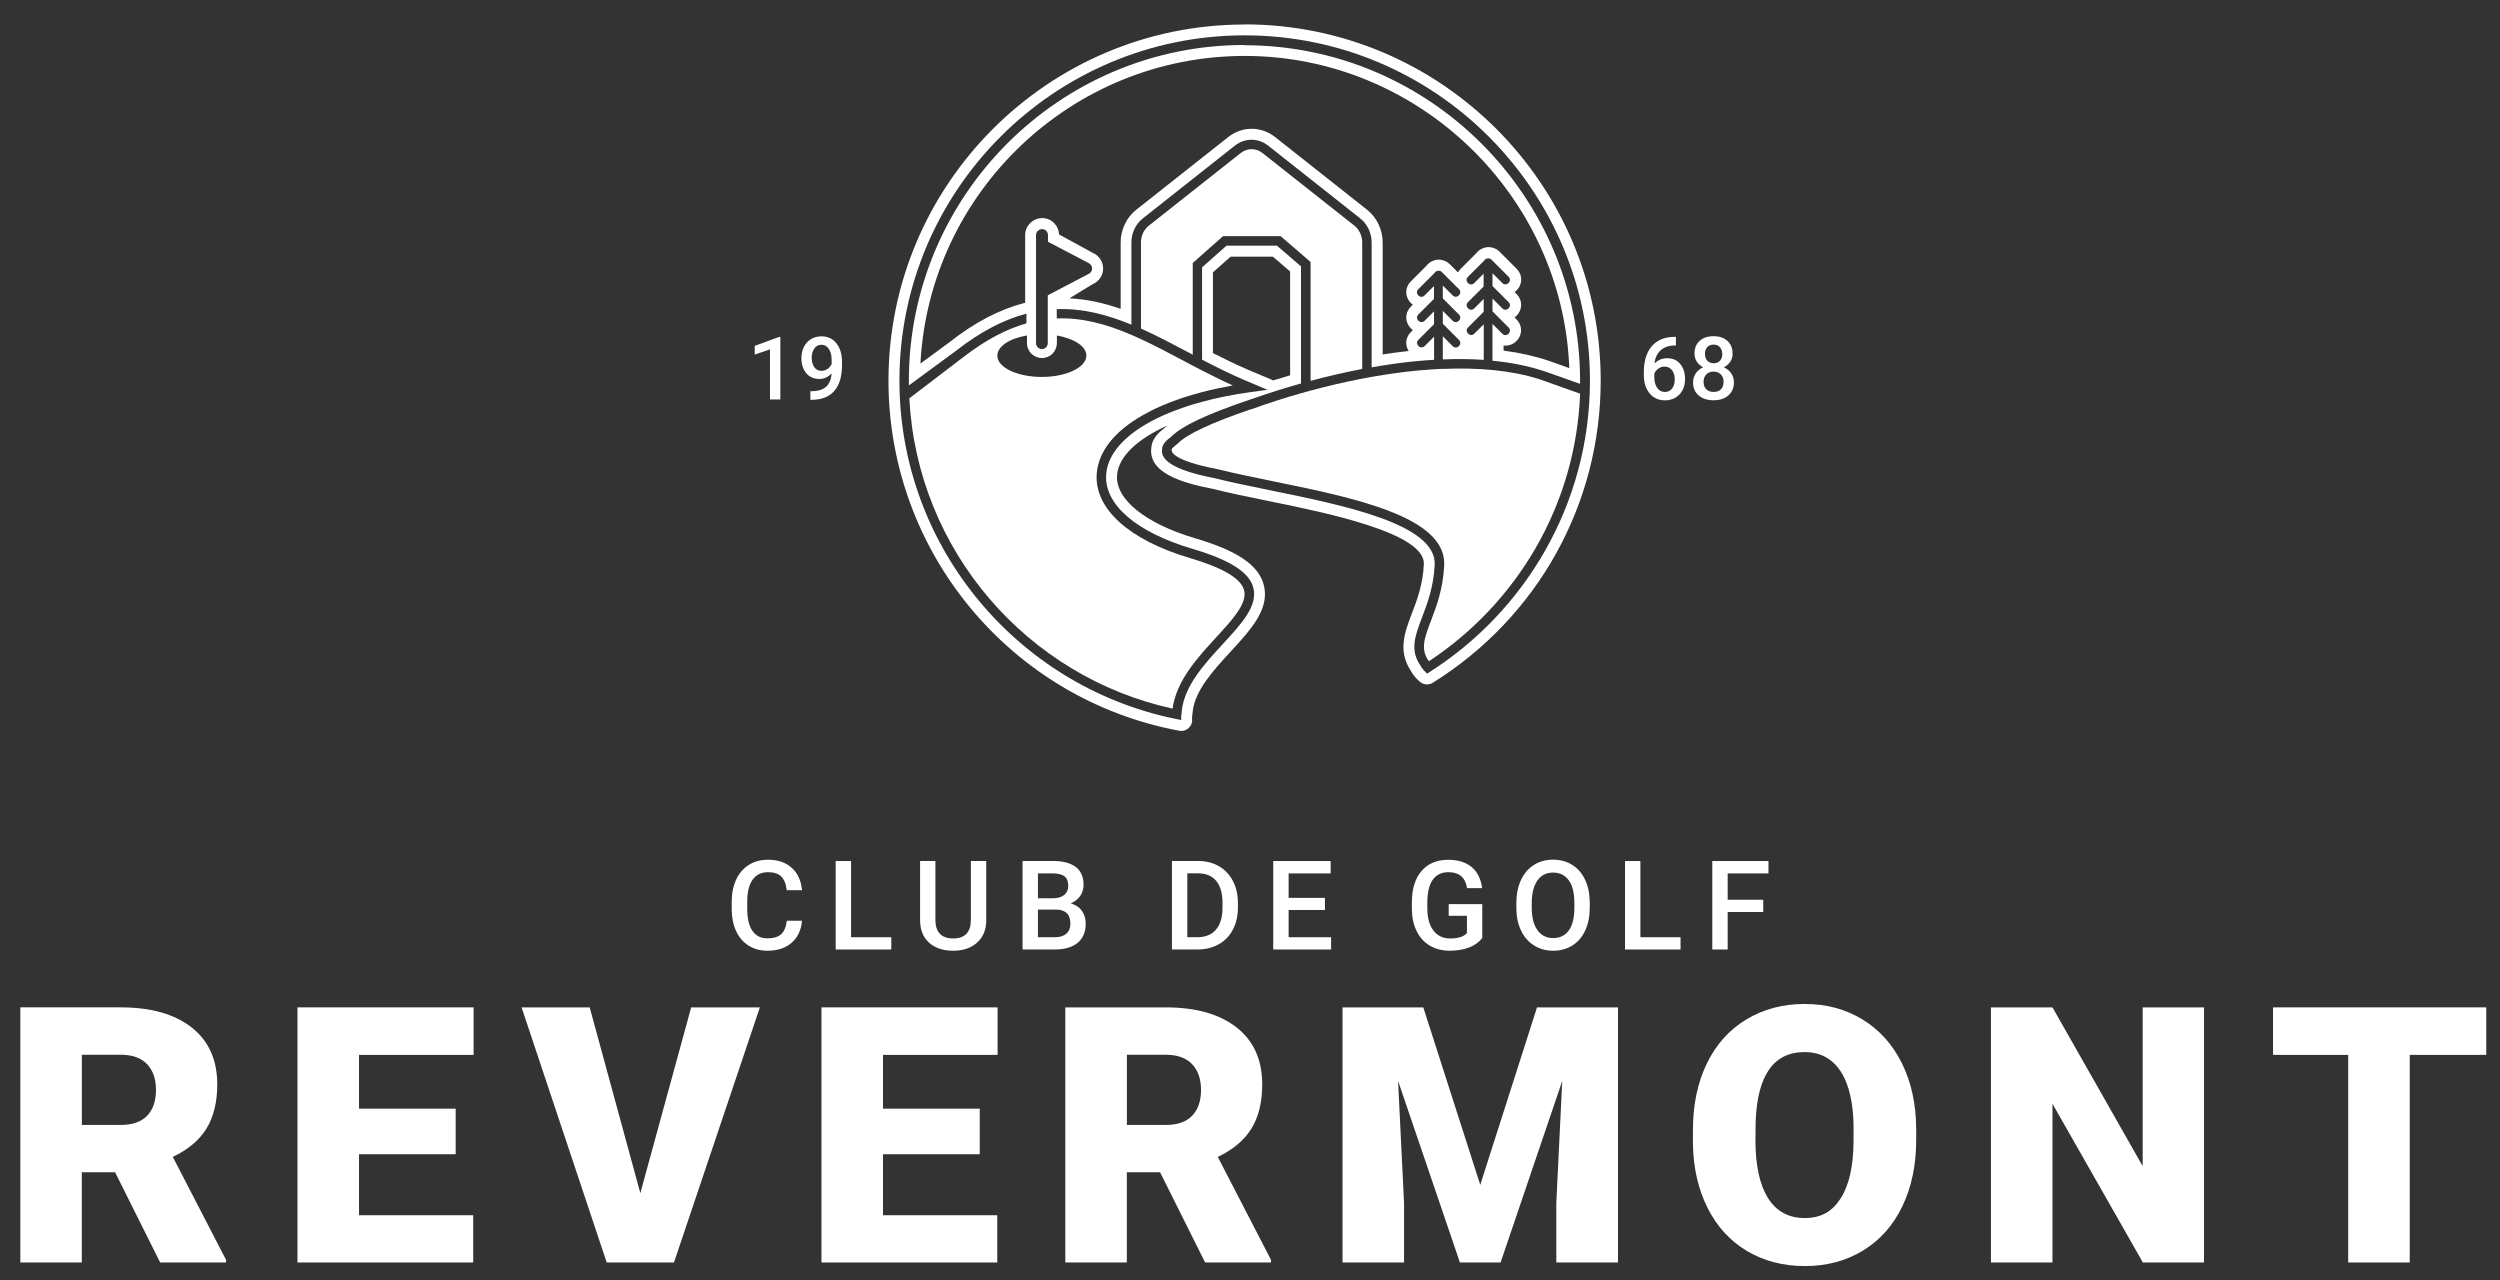
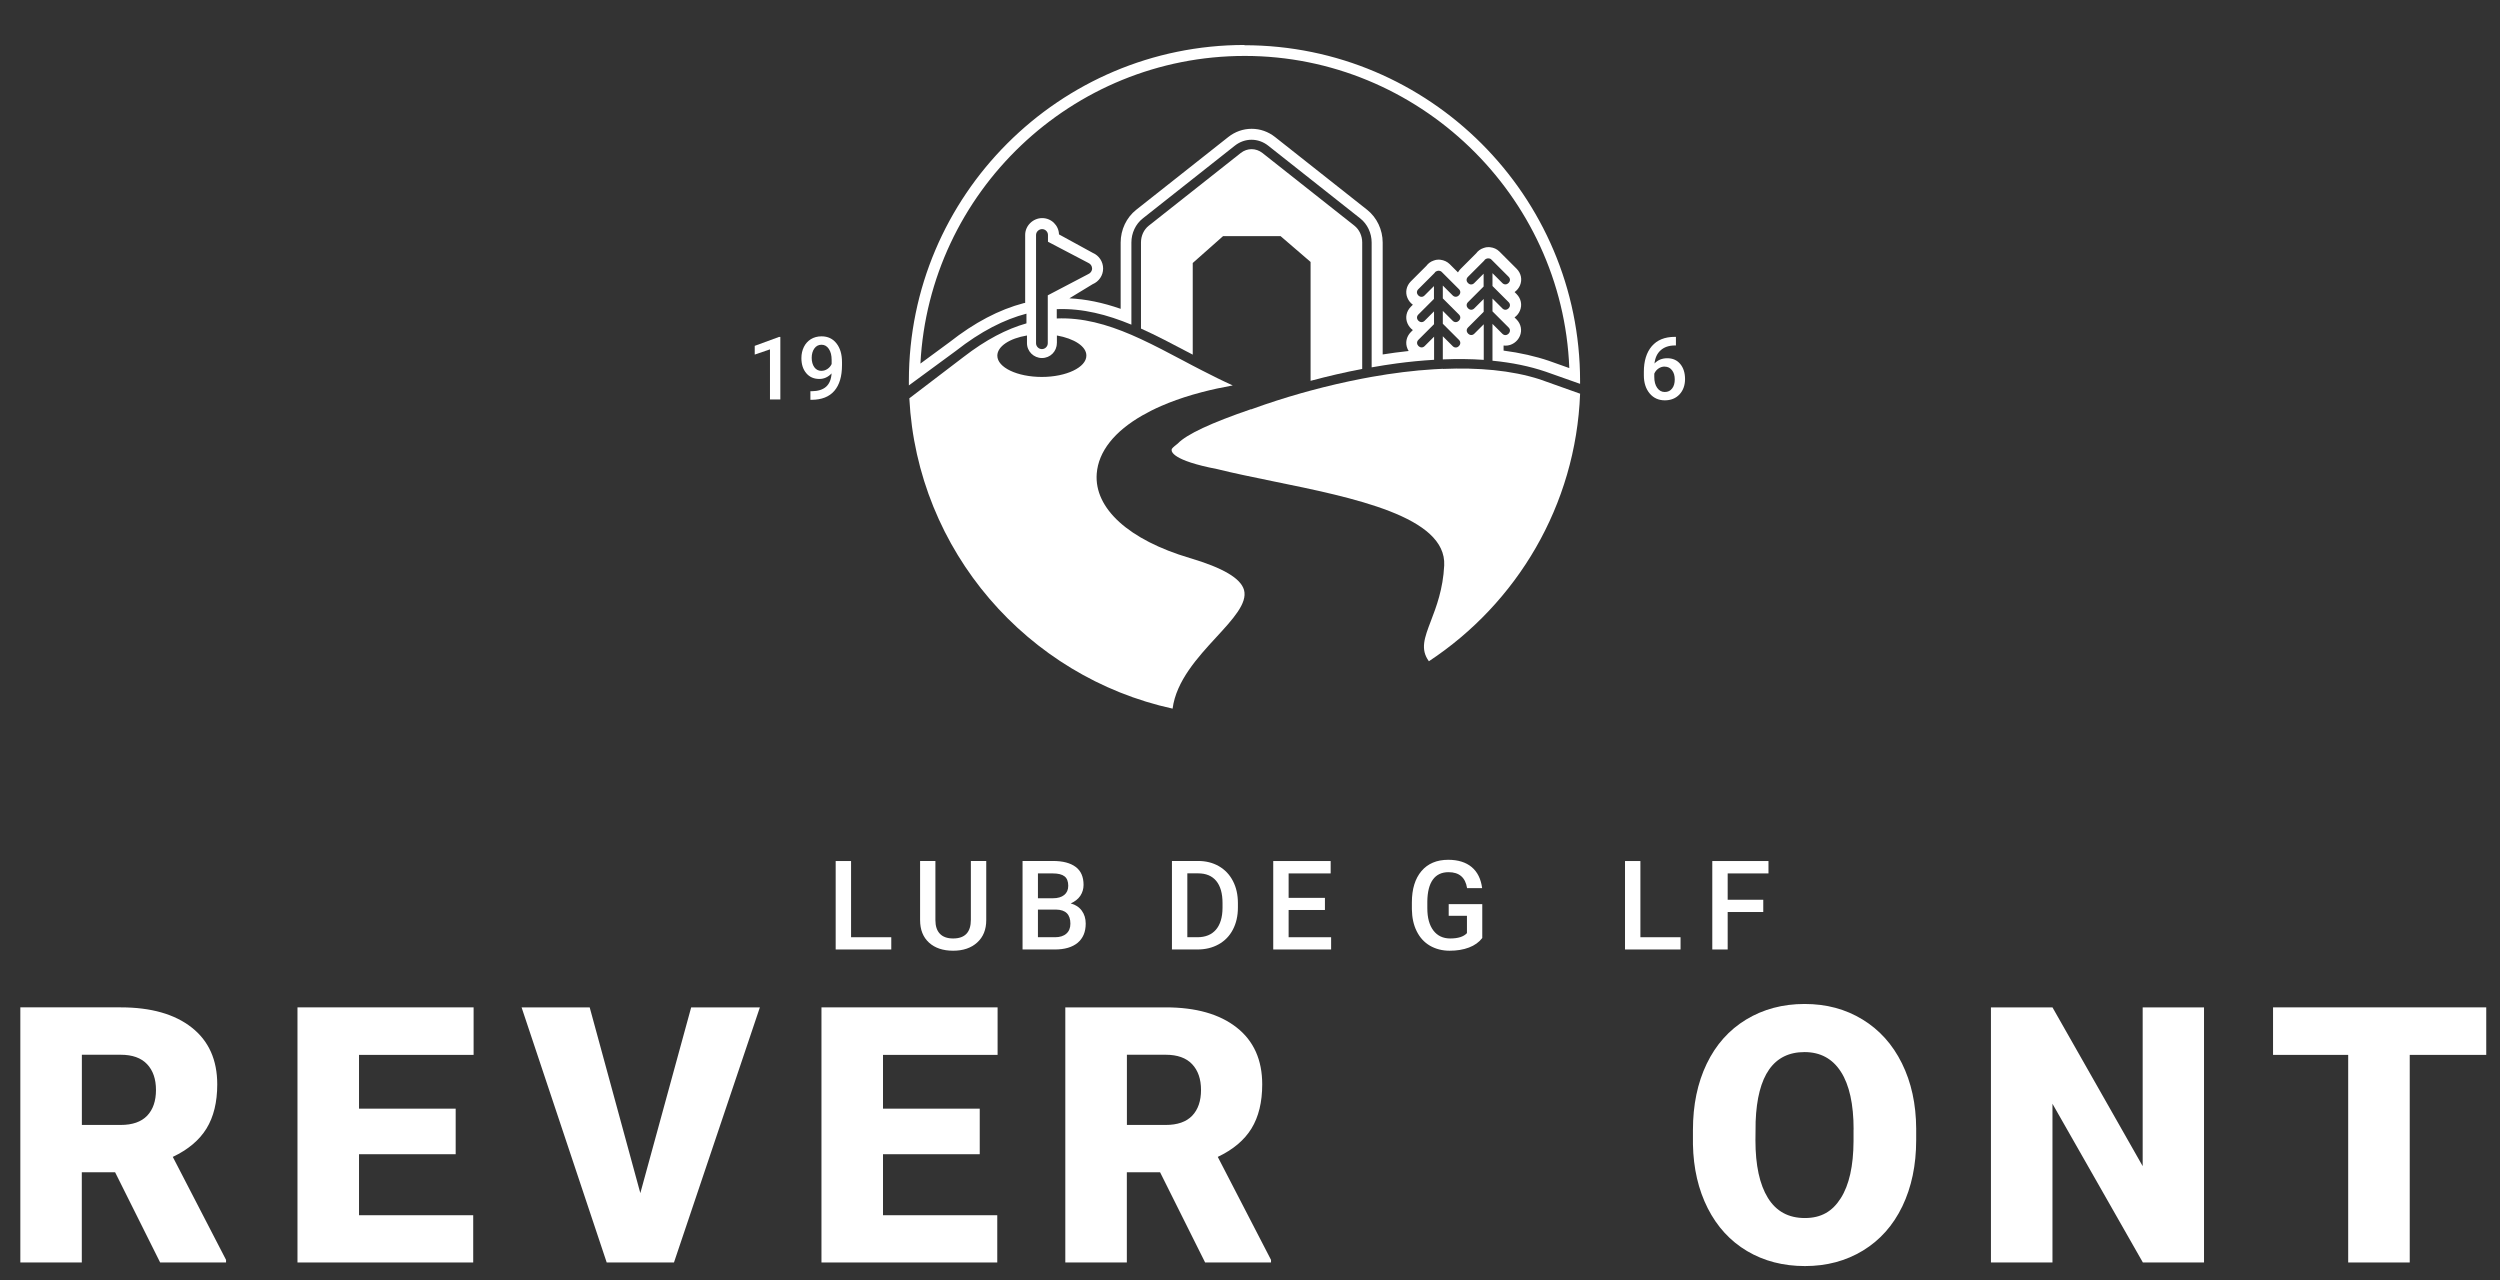
<svg xmlns="http://www.w3.org/2000/svg" id="Calque_1" data-name="Calque 1" viewBox="0 0 383.55 196.42">
  <rect x="0" y="0" width="383.55" height="196.42" fill="#333333" stroke="none" />
  <defs>
    <style>
      .cls-1 {
        fill: #fff;
      }
    </style>
  </defs>
  <path class="cls-1" d="M221.38,56.58c-.45.02-.9.04-1.36.07-3.15.19-6.37.6-9.58,1.17-.48.09-.97.18-1.45.27-2.69.52-5.35,1.14-7.94,1.84-.49.13-.97.27-1.45.4-2.57.73-5.05,1.53-7.36,2.37l-.27.1-.04-.02c-6.08,2.08-9.86,3.84-11.22,5.25l-.09.08c-.65.48-.83.73-.86.81v.08c-.06.26.06,1.64,6.99,2.97,2.48.62,5.37,1.21,8.43,1.84,12.55,2.56,26.77,5.46,26.39,12.95-.18,3.63-1.21,6.33-2.04,8.5-1,2.62-1.65,4.35-.31,6.19,13.47-8.88,22.55-23.9,23.2-41.05l-6.21-2.21c-4.34-1.39-9.45-1.82-14.83-1.59Z" />
-   <path class="cls-1" d="M190.95,3.76c-30.13,0-54.64,24.51-54.64,54.64,0,26.31,18.76,48.9,44.61,53.71.1.02.2.03.31.03.42,0,.82-.15,1.13-.44.39-.36.59-.87.53-1.4-.02-.18-.01-.35.02-.48l.03-.21.04-.43c.36-3.27,3.16-6.31,5.86-9.25,3.11-3.38,6.05-6.57,5.03-10.26-.83-3-4.05-5.18-10.45-7.07-7.71-2.28-12.32-6-12.04-9.71.21-2.75,2.93-5.44,7.68-7.59-.16.13-.31.27-.44.4-.87.66-1.84,1.58-1.97,2.87-.61,3.97,4.7,5.52,9.42,6.43,2.49.63,5.39,1.22,8.48,1.85,9.03,1.84,24.14,4.92,23.9,9.73-.16,3.14-1.05,5.48-1.84,7.54-1.08,2.82-2.19,5.73-.17,8.77.04.09.09.19.15.27.51.74.59.83,1.22,1.41.32.29.72.43,1.12.43.31,0,.61-.08.89-.25,16.13-10.08,25.76-27.42,25.76-46.37,0-30.13-24.51-54.64-54.64-54.64ZM218.94,103.35q-.54-.49-.97-1.12l.03-.02c-1.75-2.41-.92-4.63.17-7.49.79-2.07,1.77-4.65,1.94-8.05.31-6.24-13.85-9.13-25.23-11.45-3.08-.63-5.99-1.22-8.45-1.84-8.48-1.62-8.27-3.74-8.13-4.59.04-.55.47-1.12,1.41-1.81,1.61-1.63,5.44-3.43,12.01-5.66l.26-.09h.03c2.48-.87,5.02-1.68,7.59-2.4v-17.96l-3.69-3.18h-7.74l-3.75,3.33v14.16c2.08,1.08,4.21,2.15,6.4,3.09l3.63,1.53-2.62.36c-2.67.37-5.15.87-7.42,1.49-.49.13-.98.27-1.45.41-.21.06-.42.13-.62.2-1.37.44-2.66.93-3.83,1.45-5.32,2.37-8.54,5.55-8.8,9.05-.35,4.61,4.6,8.89,13.24,11.44,5.71,1.69,8.67,3.56,9.32,5.91.77,2.79-1.74,5.52-4.65,8.68-2.83,3.07-5.88,6.39-6.3,10.2l-.04.45c-.08.33-.09.68-.05,1.02-24.58-4.58-43.24-26.19-43.24-52.07,0-29.21,23.76-52.97,52.97-52.97s52.97,23.76,52.97,52.97c0,18.94-9.99,35.58-24.98,44.95ZM195.11,58.26l-3.63-1.53c-1.91-.82-3.76-1.73-5.39-2.56v-12.39l2.71-2.4h6.49l2.64,2.27v15.93c-.88.26-1.75.52-2.61.79l-.21-.11Z" />
  <path class="cls-1" d="M201.05,58.43c2.66-.71,5.33-1.33,7.94-1.83v-19.41c0-1.01-.45-1.97-1.19-2.56l-14.12-11.16c-.99-.78-2.33-.78-3.32,0l-14.12,11.16c-.75.59-1.19,1.55-1.19,2.56v13.22c2.37,1.06,4.72,2.31,7.1,3.56.28.15.56.29.84.44v-14.06l4.65-4.12h8.83l4.6,3.96v18.23Z" />
  <path class="cls-1" d="M190.95,6.9c-28.4,0-51.51,23.11-51.51,51.51,0,.24,0,.48,0,.72l7.19-5.28c3.87-3.04,7.46-4.84,10.85-5.73v1.49c-3.03.86-6.22,2.5-9.67,5.17l-8.3,6.33c1.21,23.41,18.13,42.73,40.39,47.61.55-4.26,3.89-7.9,6.64-10.89,2.62-2.84,4.87-5.29,4.32-7.31-.5-1.79-3.22-3.4-8.33-4.91-9.34-2.77-14.67-7.6-14.27-12.94.26-3.43,2.75-6.5,7.01-8.94.89-.51,1.86-1,2.9-1.45,1.46-.64,3.06-1.21,4.79-1.72.47-.14.96-.27,1.45-.4,1.49-.39,3.06-.73,4.72-1.03-1.61-.72-3.18-1.51-4.72-2.3-.49-.25-.97-.5-1.45-.75-.51-.27-1.01-.53-1.51-.8-2.19-1.16-4.31-2.28-6.42-3.26-.48-.22-.97-.44-1.45-.65-3.76-1.61-7.49-2.67-11.45-2.51v-1.43c3.99-.15,7.75.85,11.45,2.38v-12.6c0-1.45.65-2.84,1.75-3.7l14.12-11.16c1.53-1.21,3.59-1.21,5.12,0l14.12,11.16c1.09.86,1.75,2.25,1.75,3.7v19.15c1.29-.23,2.56-.43,3.81-.6,2-.27,3.92-.45,5.77-.56v-3.55l-1.45,1.45h0c-.63.62-1.58-.33-.96-.96l2.4-2.4v-1.97l-1.45,1.45c-.63.62-1.58-.33-.96-.96l2.4-2.4v-1.97l-1.45,1.45c-.63.62-1.58-.33-.96-.96l2.5-2.5c.08-.15.21-.25.37-.3l.17-.04h.09s.08,0,.08,0c.14.02.27.06.4.19l2.64,2.64c.62.63-.33,1.58-.96.96l-1.52-1.52v1.97l2.48,2.48c.62.63-.33,1.58-.96.96l-1.52-1.52v1.97l2.48,2.48c.62.63-.33,1.59-.96.96l-1.52-1.52v3.55c2.2-.09,4.3-.07,6.28.07v-5.46l-1.45,1.45c-.63.62-1.58-.33-.96-.96l2.4-2.4v-1.97l-1.45,1.45c-.63.62-1.58-.33-.96-.96l2.4-2.4v-1.97l-1.45,1.45c-.63.62-1.58-.33-.96-.96l2.5-2.5c.08-.15.21-.25.37-.3l.17-.04h.09s.08,0,.08,0c.14.01.27.06.4.19l2.64,2.64c.62.63-.33,1.58-.96.96l-1.52-1.52v1.97l2.48,2.48c.62.63-.33,1.59-.96.96l-1.52-1.52v1.97l2.48,2.48c.62.63-.33,1.58-.96.96l-1.52-1.52v5.65c2.99.29,5.71.85,8.15,1.68l5.29,1.87c0-.15,0-.29,0-.44,0-28.4-23.11-51.51-51.51-51.51ZM162.15,52.65v-1.18c2.63.47,4.55,1.67,4.52,3.1,0,1.78-3.07,3.26-6.83,3.26s-6.83-1.45-6.83-3.26c0-1.43,1.89-2.66,4.55-3.1v1.18c0,1.26,1.04,2.28,2.3,2.28s2.28-1.01,2.28-2.28ZM160.75,45.31v7.35c0,.49-.41.9-.9.9s-.9-.41-.9-.9v-16.61c0-.49.44-.9.93-.9s.9.41.9.9v1.04l6.22,3.26c.33.14.55.49.55.85,0,.38-.25.71-.58.85l-6.22,3.26ZM237.7,55.38c-2.12-.72-4.48-1.26-7.02-1.59v-.78c.1.01.2.02.31.02.94,0,1.82-.6,2.19-1.48.37-.88.17-1.85-.51-2.54l-.31-.31c.36-.26.65-.61.83-1.04.37-.88.17-1.85-.51-2.54l-.31-.31c.36-.26.65-.61.83-1.03.37-.88.17-1.85-.51-2.54l-2.65-2.65c-.38-.38-.87-.6-1.42-.66l-.22-.02-.26.02h-.05c-.13.02-.31.05-.51.13-.45.15-.83.43-1.11.81l-2.39,2.39c-.16.16-.29.34-.4.53l-1.28-1.28c-.37-.36-.85-.59-1.42-.66l-.23-.02-.25.02h-.05c-.13.02-.31.05-.51.13-.45.15-.83.43-1.11.81l-2.39,2.39c-.68.69-.88,1.66-.51,2.53.18.42.47.78.83,1.04l-.32.32c-.68.69-.88,1.66-.51,2.53.18.42.47.78.83,1.04l-.32.32c-.68.69-.88,1.66-.51,2.53.05.13.12.25.19.36-.69.08-1.39.16-2.08.25-.6.08-1.23.17-1.91.28v-17.17c0-1.96-.89-3.84-2.38-5.02l-14.12-11.16c-1.05-.83-2.29-1.27-3.6-1.27s-2.55.44-3.6,1.27l-14.12,11.16c-1.49,1.18-2.38,3.05-2.38,5.02v10.17c-2.79-.97-5.35-1.49-7.87-1.61l3.57-2.17c.98-.41,1.61-1.35,1.61-2.4s-.63-2-1.58-2.4l-5.19-2.84c-.04-1.39-1.18-2.5-2.58-2.5s-2.61,1.16-2.61,2.58v10.43l-.2.03c-3.82,1.01-7.57,2.98-11.41,6l-4.46,3.28c1.37-26.26,23.17-47.2,49.76-47.2s48.77,21.31,49.79,47.89l-3.04-1.08Z" />
-   <path class="cls-1" d="M123.05,141.25c-.14,1.45-.67,2.58-1.6,3.39-.93.81-2.17,1.22-3.72,1.22-1.08,0-2.03-.26-2.86-.77-.82-.51-1.46-1.24-1.91-2.19-.45-.95-.68-2.04-.7-3.29v-1.27c0-1.28.23-2.41.68-3.39s1.11-1.73,1.95-2.26,1.83-.79,2.94-.79c1.5,0,2.7.41,3.62,1.22.91.81,1.45,1.96,1.6,3.45h-2.35c-.11-.98-.4-1.68-.85-2.11-.46-.43-1.13-.65-2.01-.65-1.03,0-1.81.38-2.36,1.13-.55.75-.83,1.85-.84,3.3v1.2c0,1.47.26,2.59.79,3.36.52.77,1.29,1.16,2.31,1.16.93,0,1.62-.21,2.09-.62.47-.42.76-1.11.89-2.08h2.35Z" />
  <polygon class="cls-1" points="130.57 143.79 136.74 143.79 136.74 145.67 128.21 145.67 128.21 132.1 130.57 132.1 130.57 143.79" />
  <path class="cls-1" d="M151.31,132.1v9.07c0,1.44-.46,2.59-1.39,3.43-.92.84-2.15,1.26-3.69,1.26s-2.79-.41-3.7-1.24c-.91-.83-1.37-1.98-1.37-3.46v-9.06h2.35v9.08c0,.91.23,1.6.69,2.08.46.48,1.14.72,2.03.72,1.82,0,2.72-.96,2.72-2.87v-9.01h2.35Z" />
  <path class="cls-1" d="M156.88,145.67v-13.58h4.65c1.54,0,2.7.31,3.51.92s1.2,1.53,1.2,2.75c0,.62-.17,1.18-.5,1.68-.34.5-.83.88-1.47,1.16.73.2,1.3.57,1.7,1.12.4.55.6,1.21.6,1.98,0,1.27-.41,2.25-1.23,2.94-.82.68-1.99,1.03-3.51,1.03h-4.95ZM159.24,137.81h2.31c.73,0,1.31-.17,1.72-.5s.62-.8.62-1.41c0-.67-.19-1.16-.57-1.45-.38-.3-.98-.45-1.79-.45h-2.29v3.81ZM159.24,139.55v4.24h2.62c.74,0,1.32-.18,1.74-.55.42-.37.62-.88.62-1.53,0-1.41-.72-2.13-2.16-2.16h-2.82Z" />
  <path class="cls-1" d="M179.8,145.67v-13.58h4.01c1.2,0,2.27.27,3.19.8.93.54,1.65,1.29,2.16,2.28.51.98.76,2.11.76,3.38v.68c0,1.29-.26,2.42-.77,3.39-.51.98-1.24,1.73-2.19,2.26-.95.53-2.03.79-3.26.79h-3.91ZM182.16,134v9.79h1.54c1.24,0,2.19-.39,2.85-1.16.66-.77,1-1.89,1.01-3.33v-.76c0-1.47-.32-2.6-.96-3.38-.64-.78-1.57-1.17-2.79-1.17h-1.65Z" />
  <polygon class="cls-1" points="203.27 139.61 197.7 139.61 197.7 143.79 204.22 143.79 204.22 145.67 195.34 145.67 195.34 132.1 204.15 132.1 204.15 134 197.7 134 197.7 137.75 203.27 137.75 203.27 139.61" />
  <path class="cls-1" d="M227.41,143.91c-.49.64-1.17,1.13-2.04,1.46-.87.33-1.86.49-2.97.49s-2.14-.26-3.02-.77c-.88-.52-1.55-1.25-2.03-2.22-.48-.96-.72-2.08-.74-3.36v-1.06c0-2.05.49-3.65,1.47-4.81.98-1.15,2.35-1.73,4.11-1.73,1.51,0,2.71.38,3.6,1.12.89.75,1.42,1.83,1.6,3.23h-2.31c-.26-1.64-1.21-2.45-2.84-2.45-1.06,0-1.86.38-2.41,1.14-.55.76-.83,1.88-.85,3.35v1.04c0,1.47.31,2.6.93,3.42.62.81,1.48,1.22,2.58,1.22,1.21,0,2.06-.27,2.57-.82v-2.66h-2.8v-1.79h5.15v5.2Z" />
-   <path class="cls-1" d="M243.9,139.24c0,1.33-.23,2.5-.69,3.5-.46,1-1.12,1.78-1.97,2.31-.86.54-1.84.81-2.95.81s-2.08-.27-2.94-.81-1.53-1.3-2-2.3c-.47-.99-.71-2.14-.71-3.44v-.77c0-1.32.23-2.49.7-3.51.47-1.01,1.13-1.79,1.99-2.33.85-.54,1.84-.81,2.94-.81s2.09.27,2.94.8c.85.53,1.51,1.3,1.98,2.29.47,1,.7,2.16.71,3.48v.76ZM241.54,138.53c0-1.5-.28-2.66-.85-3.46-.57-.8-1.38-1.2-2.42-1.2s-1.82.4-2.39,1.2c-.57.8-.87,1.93-.88,3.39v.78c0,1.49.29,2.65.87,3.46.58.81,1.39,1.22,2.42,1.22s1.85-.4,2.41-1.19c.56-.8.84-1.96.84-3.49v-.71Z" />
  <polygon class="cls-1" points="251.67 143.79 257.83 143.79 257.83 145.67 249.31 145.67 249.31 132.1 251.67 132.1 251.67 143.79" />
  <polygon class="cls-1" points="270.52 139.92 265.06 139.92 265.06 145.67 262.7 145.67 262.7 132.1 271.32 132.1 271.32 134 265.06 134 265.06 138.04 270.52 138.04 270.52 139.92" />
  <path class="cls-1" d="M17.66,179.85h-5.11v13.84H3.12v-39.14h15.4c4.64,0,8.27,1.03,10.89,3.09,2.62,2.06,3.92,4.97,3.92,8.73,0,2.72-.55,4.98-1.65,6.77-1.1,1.79-2.83,3.24-5.17,4.35l8.17,15.8v.4h-10.11l-6.91-13.84ZM12.55,172.59h5.97c1.79,0,3.14-.47,4.05-1.41.9-.94,1.36-2.26,1.36-3.95s-.46-3.01-1.37-3.97c-.91-.96-2.26-1.44-4.03-1.44h-5.97v10.78Z" />
  <polygon class="cls-1" points="69.91 177.08 55.08 177.08 55.08 186.44 72.6 186.44 72.6 193.69 45.64 193.69 45.64 154.55 72.66 154.55 72.66 161.84 55.08 161.84 55.08 170.09 69.91 170.09 69.91 177.08" />
  <polygon class="cls-1" points="98.24 183.05 106.04 154.55 116.58 154.55 103.4 193.69 93.08 193.69 80.02 154.55 90.47 154.55 98.24 183.05" />
  <polygon class="cls-1" points="150.31 177.08 135.47 177.08 135.47 186.44 153 186.44 153 193.69 126.03 193.69 126.03 154.55 153.05 154.55 153.05 161.84 135.47 161.84 135.47 170.09 150.31 170.09 150.31 177.08" />
  <path class="cls-1" d="M177.99,179.85h-5.11v13.84h-9.44v-39.14h15.4c4.64,0,8.27,1.03,10.89,3.09,2.62,2.06,3.92,4.97,3.92,8.73,0,2.72-.55,4.98-1.65,6.77-1.1,1.79-2.83,3.24-5.17,4.35l8.17,15.8v.4h-10.11l-6.91-13.84ZM172.88,172.59h5.97c1.79,0,3.14-.47,4.05-1.41.9-.94,1.36-2.26,1.36-3.95s-.46-3.01-1.37-3.97c-.91-.96-2.26-1.44-4.03-1.44h-5.97v10.78Z" />
-   <polygon class="cls-1" points="218.36 154.55 227.1 181.78 235.81 154.55 248.23 154.55 248.23 193.69 238.77 193.69 238.77 184.55 239.68 165.84 230.22 193.69 223.98 193.69 214.49 165.82 215.41 184.55 215.41 193.69 205.97 193.69 205.97 154.55 218.36 154.55" />
  <path class="cls-1" d="M293.98,174.93c0,3.82-.71,7.2-2.12,10.14-1.42,2.94-3.43,5.2-6.04,6.79-2.61,1.59-5.58,2.38-8.91,2.38s-6.29-.77-8.87-2.3c-2.58-1.53-4.59-3.72-6.04-6.57-1.44-2.85-2.2-6.12-2.27-9.81v-2.2c0-3.84.7-7.22,2.11-10.15,1.41-2.93,3.42-5.19,6.05-6.79,2.63-1.59,5.61-2.39,8.97-2.39s6.27.79,8.87,2.37c2.6,1.58,4.62,3.82,6.06,6.73,1.44,2.91,2.17,6.25,2.19,10.01v1.8ZM284.38,173.29c0-3.89-.65-6.84-1.95-8.86-1.3-2.02-3.16-3.02-5.58-3.02-4.73,0-7.23,3.55-7.5,10.65l-.03,2.88c0,3.84.64,6.78,1.91,8.84,1.27,2.06,3.16,3.09,5.67,3.09s4.22-1.01,5.51-3.04c1.29-2.03,1.94-4.94,1.96-8.74v-1.8Z" />
  <polygon class="cls-1" points="338.14 193.69 328.76 193.69 314.89 169.34 314.89 193.69 305.45 193.69 305.45 154.55 314.89 154.55 328.73 178.91 328.73 154.55 338.14 154.55 338.14 193.69" />
  <polygon class="cls-1" points="381.44 161.84 369.7 161.84 369.7 193.69 360.26 193.69 360.26 161.84 348.73 161.84 348.73 154.55 381.44 154.55 381.44 161.84" />
  <polygon class="cls-1" points="119.72 61.29 118.13 61.29 118.13 53.6 115.79 54.4 115.79 53.06 119.52 51.69 119.72 51.69 119.72 61.29" />
  <path class="cls-1" d="M127.58,57.29c-.54.57-1.16.85-1.87.85-.84,0-1.51-.29-2.01-.88s-.75-1.36-.75-2.32c0-.63.13-1.2.38-1.71s.62-.91,1.08-1.2c.47-.28,1.01-.43,1.63-.43.96,0,1.73.36,2.29,1.08.57.72.85,1.68.85,2.88v.45c0,1.73-.39,3.04-1.17,3.95-.78.91-1.94,1.37-3.49,1.38h-.19v-1.32h.23c.94-.01,1.67-.24,2.17-.68.5-.44.79-1.12.85-2.04ZM126.04,56.89c.32,0,.62-.09.9-.28.28-.18.5-.44.65-.76v-.62c0-.71-.14-1.27-.43-1.7-.29-.43-.66-.64-1.12-.64s-.83.19-1.1.57c-.27.38-.41.86-.41,1.44s.14,1.08.41,1.45.64.55,1.1.55Z" />
  <path class="cls-1" d="M257.12,51.68v1.32h-.2c-.89.01-1.61.26-2.14.74-.54.48-.85,1.15-.95,2.03.51-.54,1.17-.81,1.96-.81.85,0,1.51.3,2,.89s.73,1.37.73,2.31-.29,1.76-.86,2.36c-.57.6-1.32.9-2.25.9s-1.73-.35-2.32-1.06-.89-1.63-.89-2.77v-.54c0-1.68.41-2.99,1.22-3.94.82-.95,1.99-1.43,3.53-1.43h.16ZM255.4,56.24c-.35,0-.67.1-.96.3-.29.2-.5.46-.64.79v.49c0,.71.15,1.27.45,1.69.3.42.68.63,1.16.63s.85-.18,1.12-.53c.28-.35.41-.82.41-1.4s-.14-1.05-.42-1.41c-.28-.36-.65-.55-1.12-.55Z" />
-   <path class="cls-1" d="M265.82,54.24c0,.47-.12.89-.36,1.25-.24.37-.57.65-.99.86.5.23.88.55,1.15.95s.4.86.4,1.37c0,.84-.29,1.51-.86,2-.57.49-1.33.74-2.27.74s-1.71-.25-2.28-.74-.86-1.16-.86-2c0-.51.14-.97.41-1.38.27-.41.65-.72,1.14-.94-.41-.21-.74-.5-.97-.86-.24-.37-.36-.78-.36-1.25,0-.82.26-1.46.79-1.94s1.23-.72,2.13-.72,1.61.24,2.13.72c.53.48.79,1.12.79,1.94ZM264.44,58.6c0-.47-.14-.86-.42-1.15-.28-.29-.66-.44-1.12-.44s-.84.14-1.12.43c-.28.29-.42.67-.42,1.15s.14.84.41,1.12.65.42,1.13.42.86-.14,1.13-.41.4-.65.4-1.14ZM264.23,54.3c0-.42-.12-.76-.36-1.03s-.56-.4-.97-.4-.73.13-.97.38c-.24.26-.35.61-.35,1.05s.12.79.36,1.04.56.39.97.39.73-.13.97-.39c.24-.26.36-.61.36-1.04Z" />
</svg>